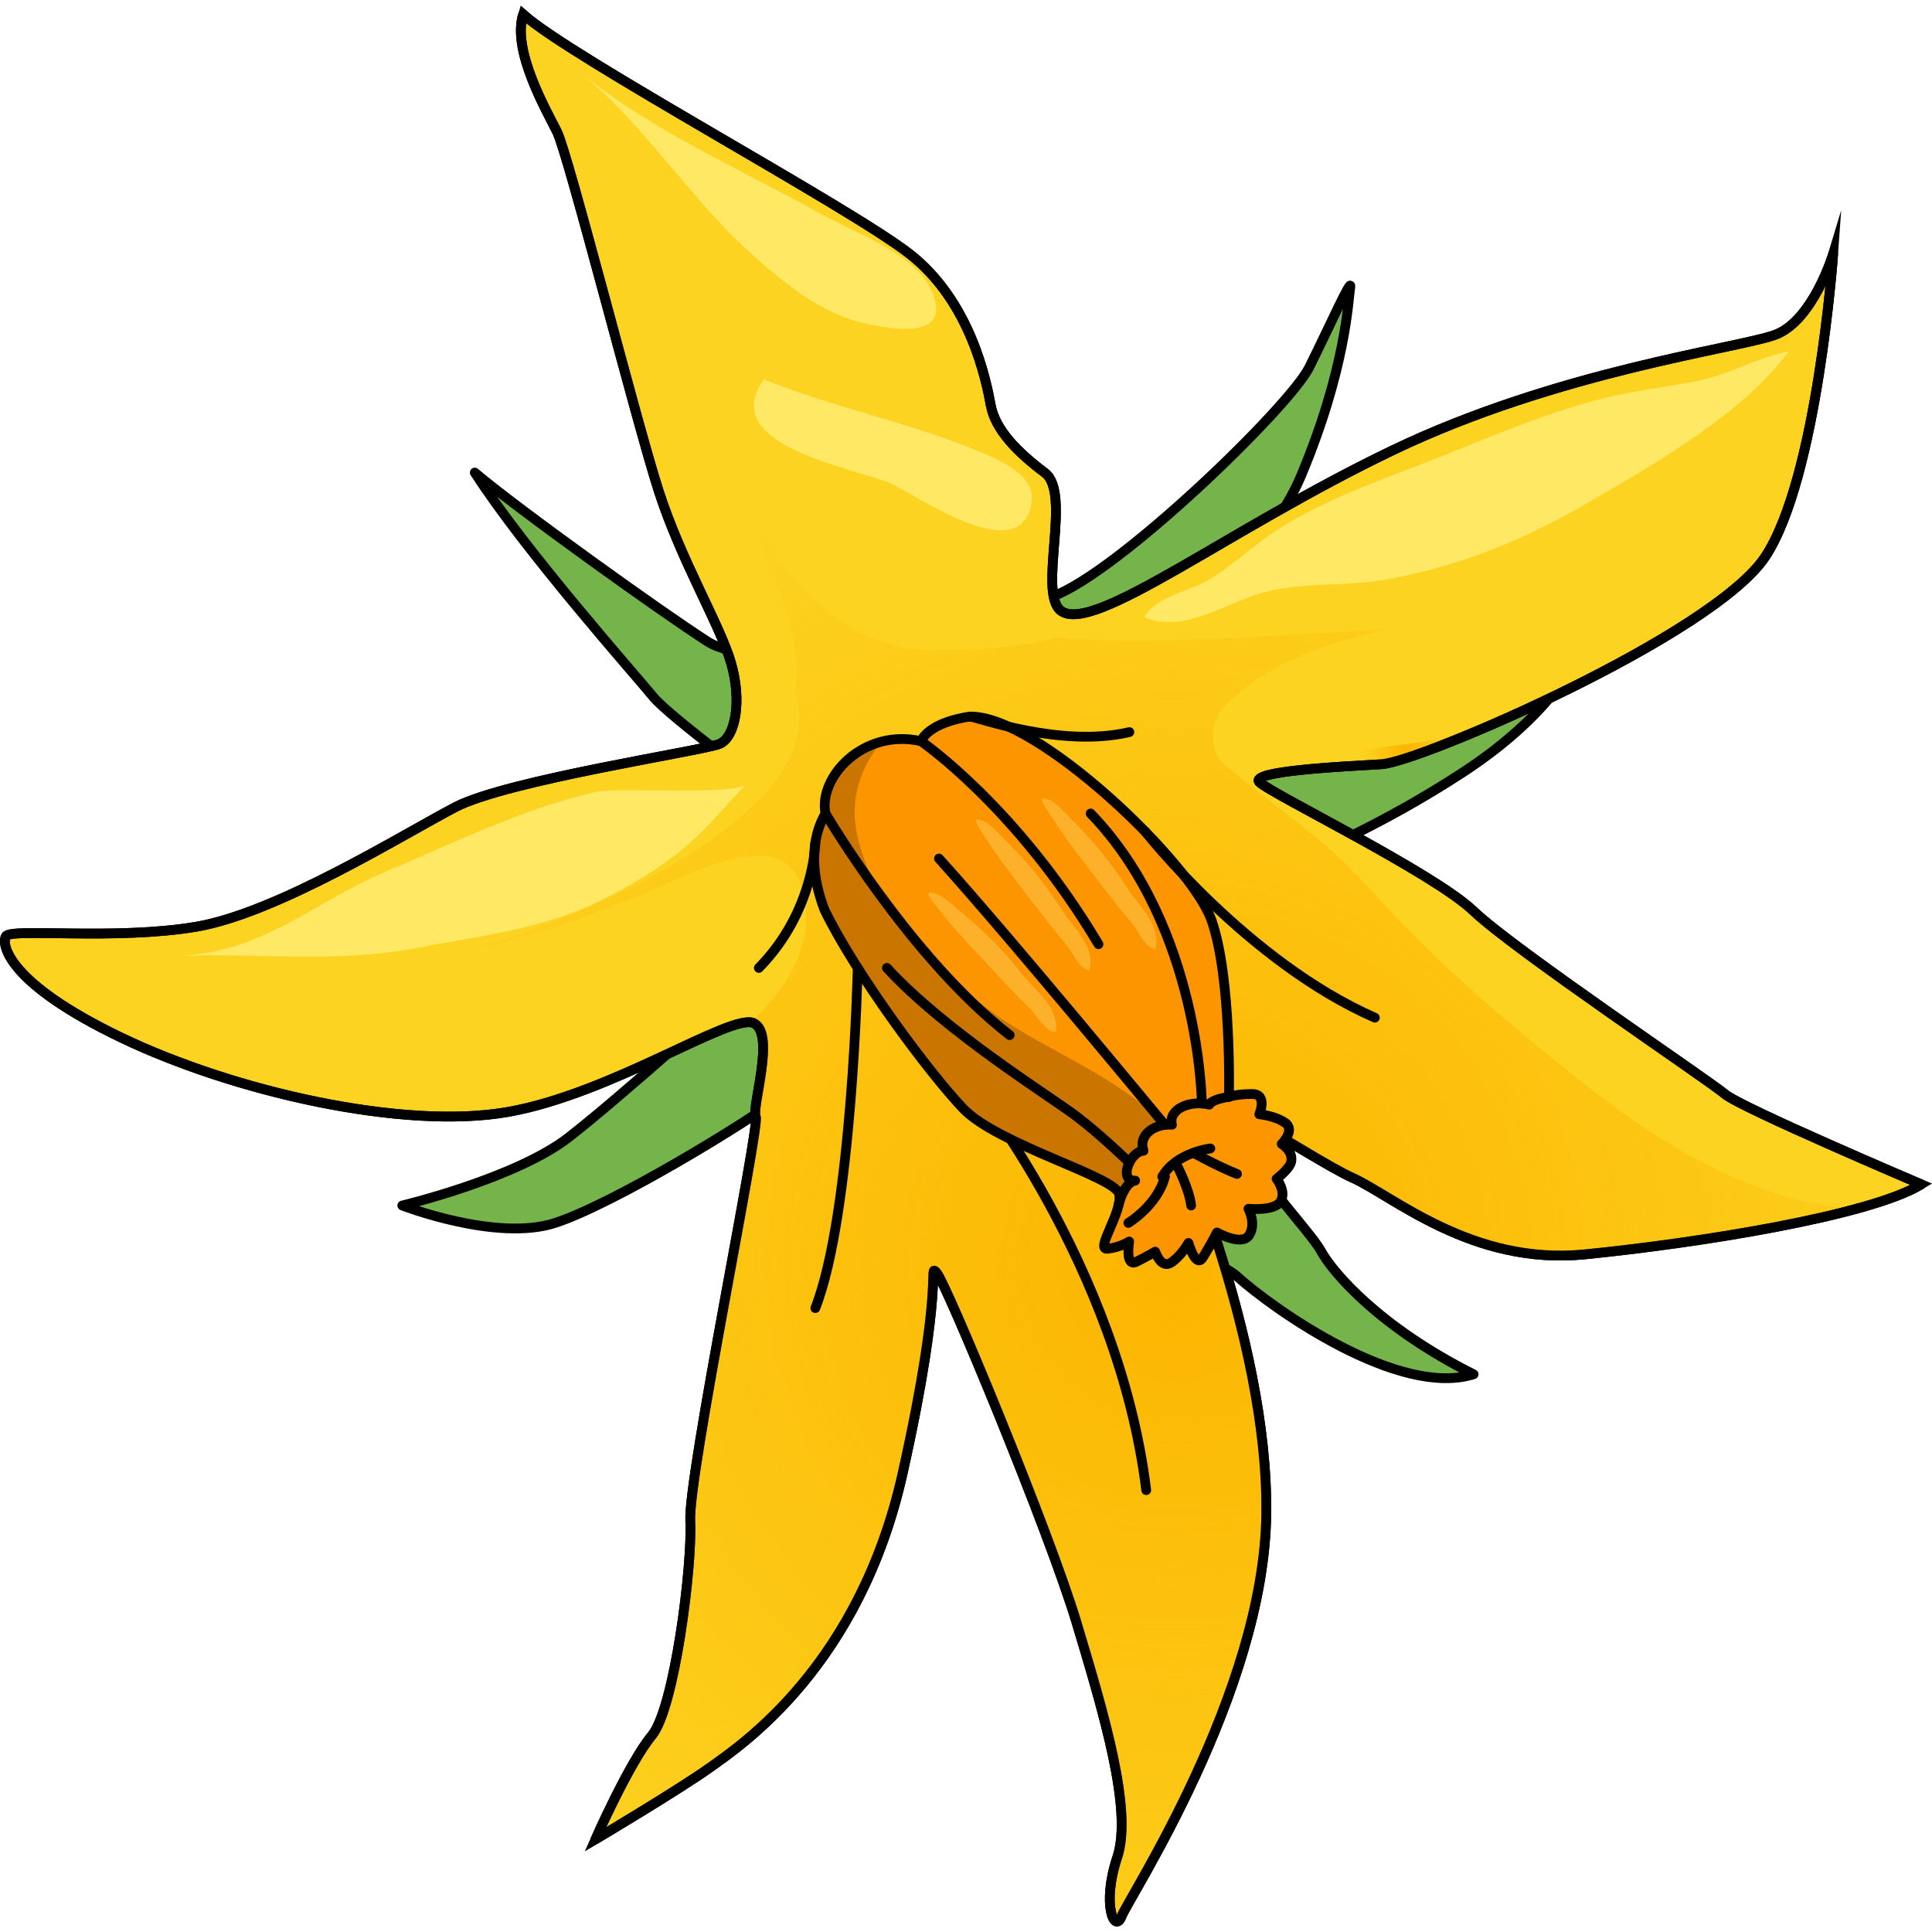
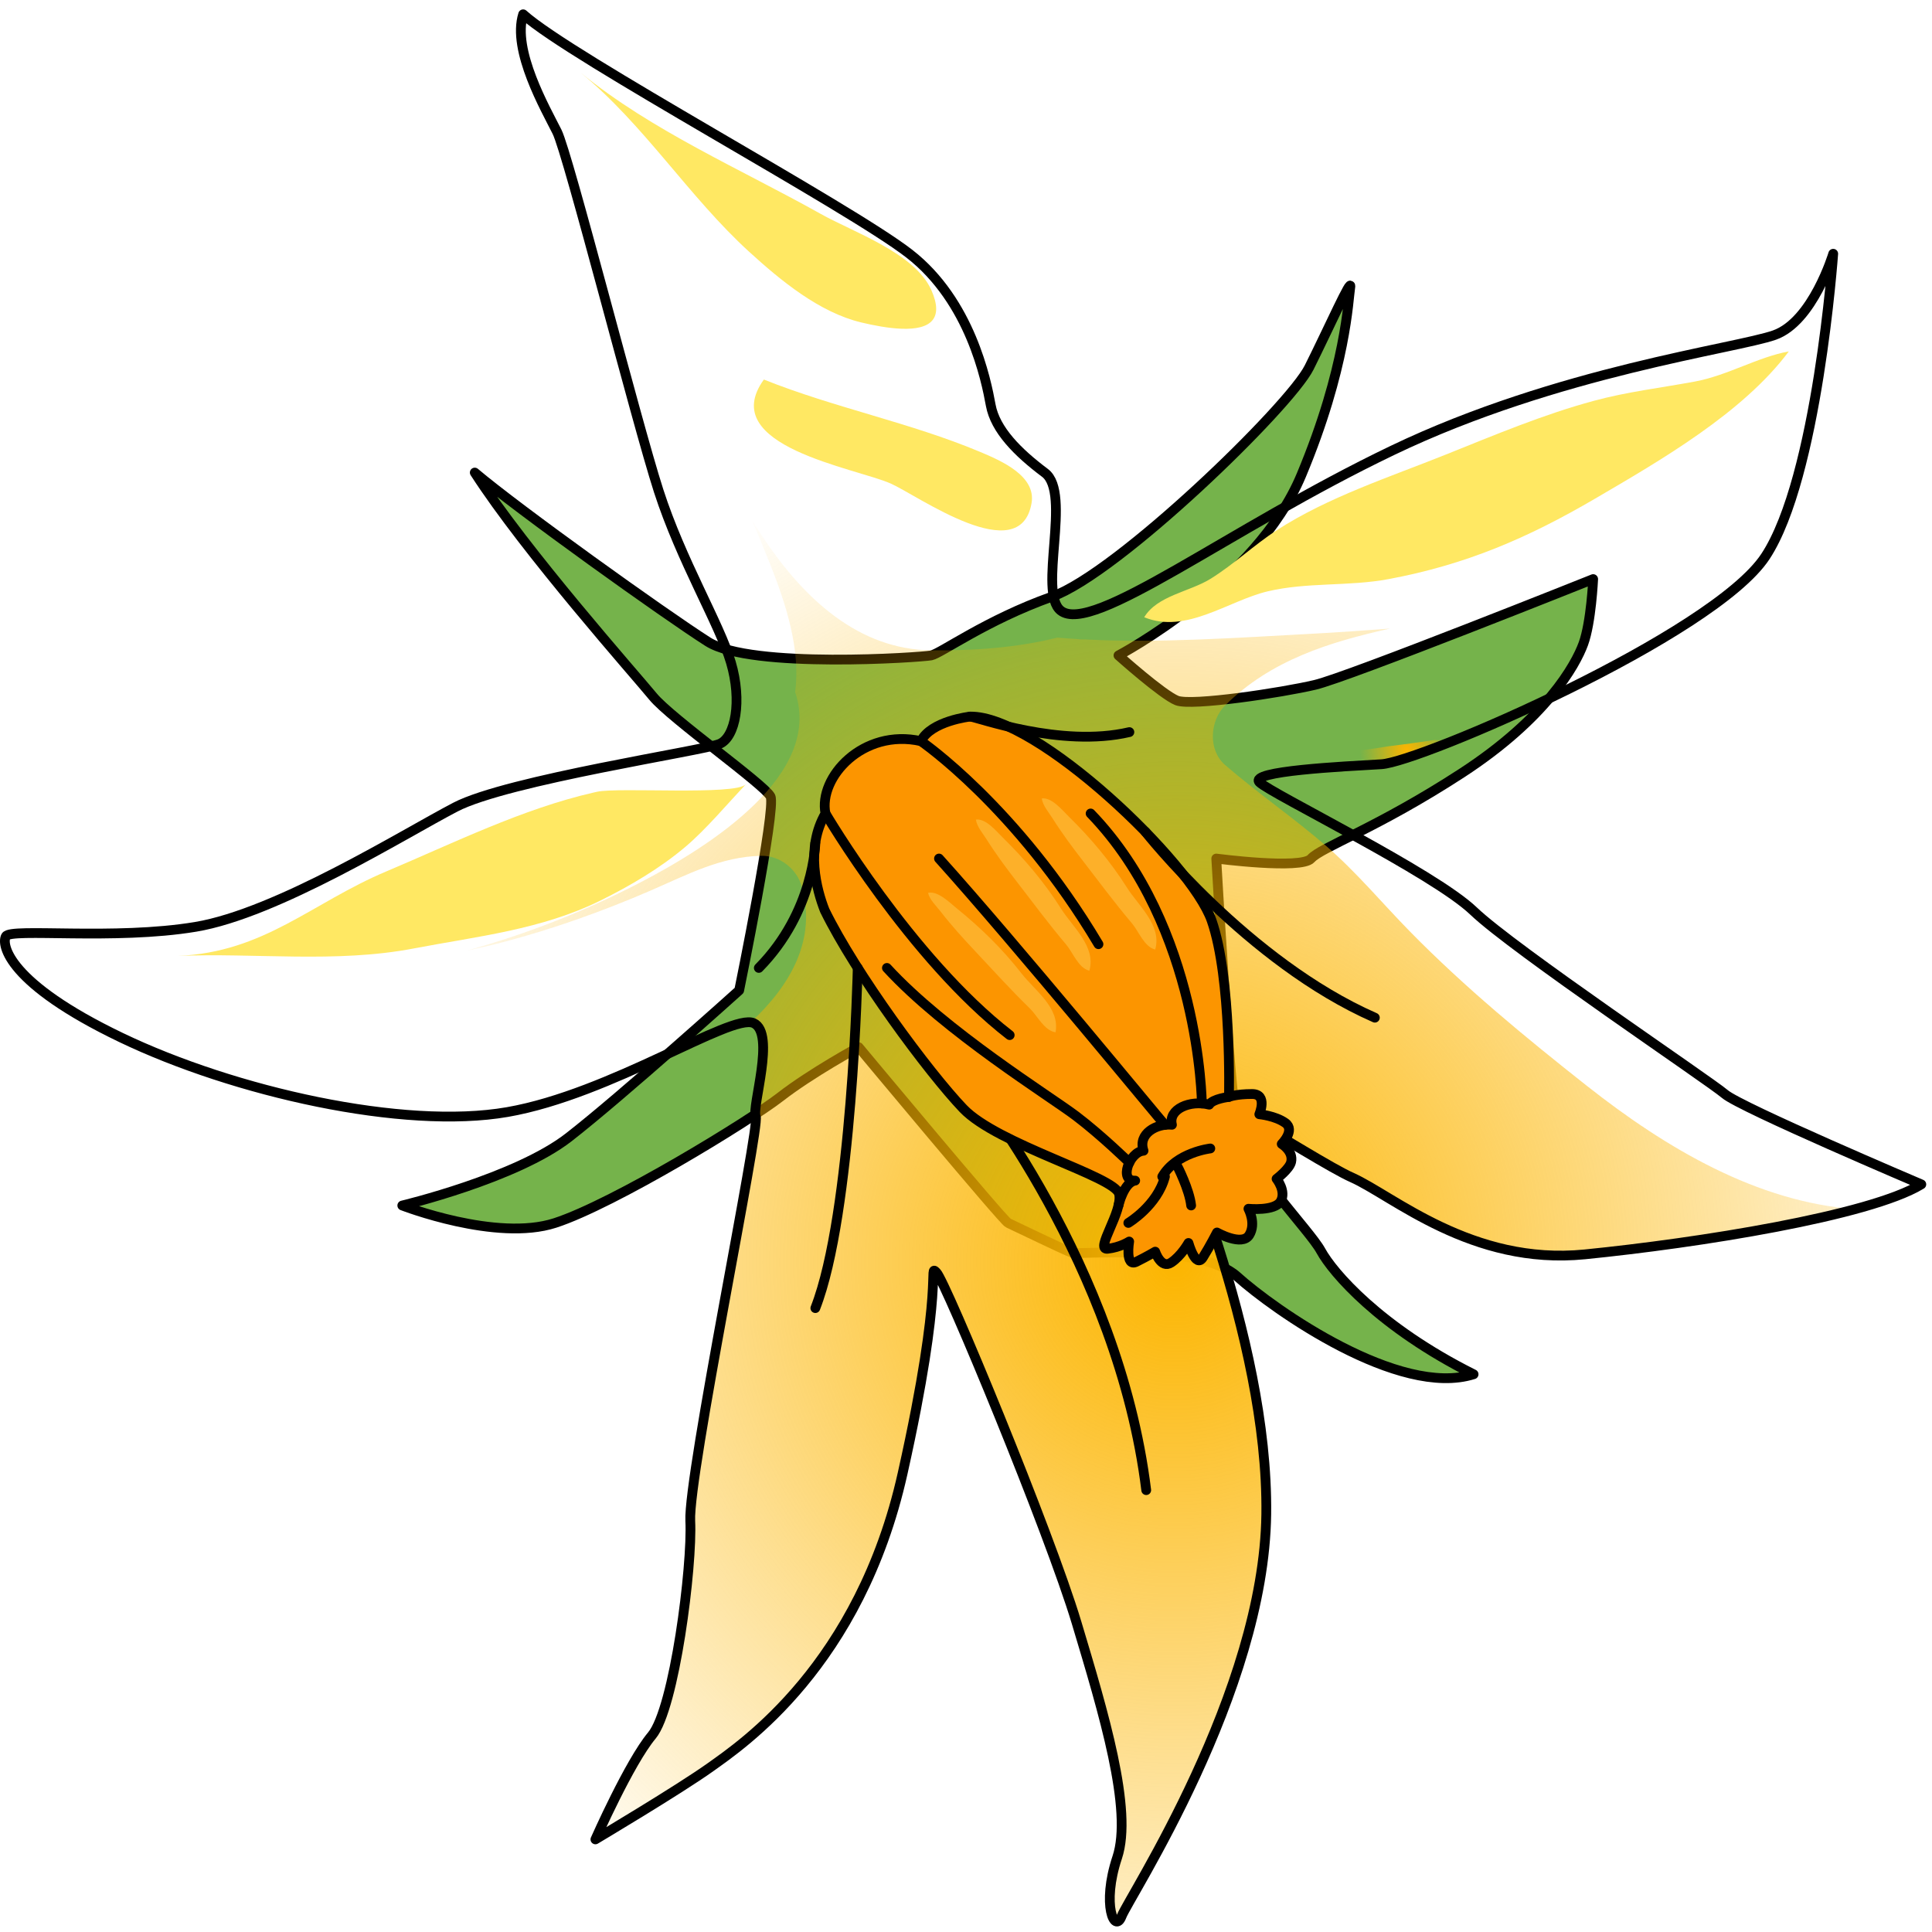
<svg xmlns="http://www.w3.org/2000/svg" version="1.1" id="Layer_1" width="800px" height="800px" viewBox="0 0 197.814 196.68" enable-background="new 0 0 197.814 196.68" xml:space="preserve">
  <g>
    <g>
      <path fill="#75B34B" stroke="#000000" stroke-linecap="round" stroke-linejoin="round" stroke-miterlimit="10" d="M114.518,66.54    c0,0,14.107-7.421,18.72-18.45c4.612-11.03,4.813-18.05,5.014-19.252c0.201-1.203-2.205,4.211-4.211,8.222    s-19.571,21.058-26.331,23.464c-6.759,2.406-11.372,5.816-12.374,6.017c-1.003,0.2-18.449,1.403-22.861-1.404    c-4.413-2.808-19.453-13.581-23.865-17.319c5.214,8.095,16.444,20.729,18.25,22.935c1.805,2.206,11.43,9.025,12.031,10.228    c0.603,1.203-3.209,19.854-3.209,19.854s-12.031,10.831-17.447,15.042c-5.414,4.211-17.046,6.985-17.046,6.985    s9.627,3.744,15.643,1.788c6.016-1.955,19.853-10.415,23.062-12.903s8.022-5.096,8.022-5.096s14.774,17.748,15.309,17.999    c0.535,0.252,5.95,2.859,6.552,3.06s13.1-1.003,16.877,2.406c3.778,3.409,16.594,12.434,24.225,10.027    c-9.617-4.813-14.43-10.428-15.633-12.634s-7.784-8.745-8.592-12.897c-0.807-4.152-2.123-27.273-2.123-27.273s8.709,1.14,9.712,0    c1.003-1.141,6.818-3.147,15.442-8.762c8.623-5.615,11.631-11.03,12.434-13.235c0.802-2.206,1.002-6.618,1.002-6.618    s-25.067,10.027-28.477,10.829c-3.409,0.803-12.654,2.206-14.148,1.604S114.518,66.54,114.518,66.54z" />
-       <path fill="#FCD321" stroke="#000000" stroke-miterlimit="10" d="M108.605,61.952c-2.364-1.856,1.157-12.026-1.618-14.107    s-5.089-4.395-5.551-6.938c-0.463-2.544-2.082-10.639-8.326-15.495S58.419,5.29,53.563,0.896    c-1.157,3.701,2.313,9.713,3.469,12.026c1.156,2.313,8.095,29.604,10.407,36.773c2.313,7.169,6.245,13.645,7.4,17.576    c1.156,3.932,0.463,7.632-1.156,8.326c-1.618,0.694-21.739,3.701-27.059,6.476c-5.319,2.775-18.271,10.869-26.597,12.258    c-8.326,1.388-18.965,0.092-19.427,0.971c-0.463,0.88,0.23,4.811,11.795,10.361c11.563,5.551,28.909,9.482,39.548,7.632    c10.639-1.85,22.896-10.131,25.209-9.112c2.313,1.019-0.231,8.651,0.231,9.576c0.463,0.924-6.938,36.771-6.707,41.396    c0.231,4.625-1.619,19.196-3.932,21.971c-2.313,2.775-5.781,10.639-5.781,10.639s8.558-5.088,11.795-7.4    c3.238-2.313,15.264-10.408,19.658-30.066s2.545-21.509,3.469-20.583c0.926,0.925,11.564,26.596,14.34,35.848    c2.775,9.251,5.782,19.195,4.163,24.053c-1.619,4.856-0.245,7.863,0.455,6.013s14.577-22.896,14.809-41.167    s-9.713-40.242-10.87-43.942c-1.156-3.7,15.496,7.633,19.658,9.482c4.163,1.851,12.258,9.02,23.822,7.863    c11.563-1.156,29.141-3.932,34.46-7.169c0,0-18.503-7.864-20.121-9.252c-1.619-1.387-21.618-14.801-25.726-18.732    c-4.109-3.932-20.761-12.026-21.917-13.184c-1.157-1.156,8.558-1.617,12.489-1.849c3.931-0.231,33.996-13.181,39.315-21.275    s6.938-30.991,6.938-30.991s-2.082,6.938-6.014,8.326s-22.202,3.7-39.086,11.795C125.72,53.628,111.843,64.494,108.605,61.952z" />
      <radialGradient id="SVGID_1_" cx="3091.231" cy="76.188" r="4.767" gradientTransform="matrix(-1 0 0 1 3235.223 0)" gradientUnits="userSpaceOnUse">
        <stop offset="0" style="stop-color:#FCB500" />
        <stop offset="1" style="stop-color:#FCB500;stop-opacity:0" />
      </radialGradient>
      <path fill="url(#SVGID_1_)" d="M146.892,75.199c0.589,0.069,1.242-0.006,1.954-0.278c0.062-0.023,0.122-0.047,0.183-0.071    c0.504-0.088,1.005-0.187,1.506-0.284c-4.441,1.85-7.919,3.045-9.086,3.113c-0.634,0.037-1.419,0.081-2.283,0.132    c-0.572-0.456-1.143-0.913-1.718-1.366c1.534-0.12,3.061-0.32,4.579-0.583C143.651,75.659,145.275,75.445,146.892,75.199z" />
      <radialGradient id="SVGID_2_" cx="3114.927" cy="128.685" r="88.697" gradientTransform="matrix(-1 0 0 1 3235.223 0)" gradientUnits="userSpaceOnUse">
        <stop offset="0" style="stop-color:#FCB500" />
        <stop offset="1" style="stop-color:#FCB500;stop-opacity:0" />
      </radialGradient>
      <path fill="url(#SVGID_2_)" d="M77.938,87.058c-4.149,0.085-7.595,1.945-11.321,3.557c-4.854,2.099-9.976,3.936-15.091,5.278    c-1.228,0.322-2.457,0.602-3.688,0.862c6.072-1.699,11.859-3.938,17.598-6.904c7.347-3.798,18.844-11.145,15.977-19.56    c0.589-4.363-0.985-9.113-2.544-13.055c-0.597-1.508-1.218-3.019-1.872-4.519c0.449,0.694,0.892,1.395,1.354,2.076    c3.978,5.857,9.492,11.159,17.055,11.23c4.231,0.039,8.66-0.261,12.854-1.304c0.665,0.056,1.331,0.104,2,0.143    c0.231,0.032,0.47,0.053,0.723,0.045c0.019-0.001,0.037-0.003,0.056-0.004c7.68,0.392,15.555-0.168,23.068-0.569    c2.738-0.146,5.473-0.331,8.204-0.543c-6.2,1.388-12.193,3.229-16.87,7.867c-1.579,1.566-1.777,4.57,0,6.105    c3.33,2.876,6.964,5.371,10.293,8.243c3.159,2.725,5.749,5.869,8.66,8.835c5.611,5.716,11.819,10.826,18.103,15.783    c8.116,6.403,17.421,11.876,27.433,12.611c-7.742,2.099-19.283,3.789-27.666,4.627c-11.564,1.156-19.659-6.013-23.822-7.863    c-4.162-1.85-20.814-13.183-19.658-9.482c1.157,3.7,11.102,25.672,10.87,43.942s-14.108,39.316-14.809,41.167    s-2.074-1.156-0.455-6.013c1.619-4.857-1.388-14.802-4.163-24.053c-2.775-9.252-13.414-34.923-14.34-35.848    c-0.924-0.926,0.926,0.925-3.469,20.583s-16.42,27.754-19.658,30.066c-3.237,2.313-11.795,7.4-11.795,7.4    s3.469-7.863,5.781-10.639c2.313-2.774,4.163-17.346,3.932-21.971c-0.23-4.626,7.17-40.473,6.707-41.396    c-0.463-0.925,2.081-8.558-0.231-9.576c-0.082-0.036-0.18-0.058-0.286-0.071c4.132-3.852,6.742-8.52,5.235-13.884    C81.59,88.405,79.86,87.019,77.938,87.058z" />
      <path fill="none" stroke="#000000" stroke-linecap="round" stroke-linejoin="round" stroke-miterlimit="10" d="M99.325,110.243    c0,0,15.192,18.62,18.035,41.763" />
      <path fill="none" stroke="#000000" stroke-linecap="round" stroke-linejoin="round" stroke-miterlimit="10" d="M108.605,61.952    c-2.364-1.856,1.157-12.026-1.618-14.107s-5.089-4.395-5.551-6.938c-0.463-2.544-2.082-10.639-8.326-15.495    S58.419,5.29,53.563,0.896c-1.157,3.701,2.313,9.713,3.469,12.026c1.156,2.313,8.095,29.604,10.407,36.773    c2.313,7.169,6.245,13.645,7.4,17.576c1.156,3.932,0.463,7.632-1.156,8.326c-1.618,0.694-21.739,3.701-27.059,6.476    c-5.319,2.775-18.271,10.869-26.597,12.258c-8.326,1.388-18.965,0.092-19.427,0.971c-0.463,0.88,0.23,4.811,11.795,10.361    c11.563,5.551,28.909,9.482,39.548,7.632c10.639-1.85,22.896-10.131,25.209-9.112c2.313,1.019-0.231,8.651,0.231,9.576    c0.463,0.924-6.938,36.771-6.707,41.396c0.231,4.625-1.619,19.196-3.932,21.971c-2.313,2.775-5.781,10.639-5.781,10.639    s8.558-5.088,11.795-7.4c3.238-2.313,15.264-10.408,19.658-30.066s2.545-21.509,3.469-20.583    c0.926,0.925,11.564,26.596,14.34,35.848c2.775,9.251,5.782,19.195,4.163,24.053c-1.619,4.856-0.245,7.863,0.455,6.013    s14.577-22.896,14.809-41.167s-9.713-40.242-10.87-43.942c-1.156-3.7,15.496,7.633,19.658,9.482    c4.163,1.851,12.258,9.02,23.822,7.863c11.563-1.156,29.141-3.932,34.46-7.169c0,0-18.503-7.864-20.121-9.252    c-1.619-1.387-21.618-14.801-25.726-18.732c-4.109-3.932-20.761-12.026-21.917-13.184c-1.157-1.156,8.558-1.617,12.489-1.849    c3.931-0.231,33.996-13.181,39.315-21.275s6.938-30.991,6.938-30.991s-2.082,6.938-6.014,8.326s-22.202,3.7-39.086,11.795    C125.72,53.628,111.843,64.494,108.605,61.952z" />
      <path fill="#FC9500" d="M99.325,72.802c0,0-3.998,0.444-5.033,2.517c-5.924-1.332-10.514,3.702-9.773,7.404    c-2.072,3.554-0.896,7.848-0.078,9.921c3.188,6.515,10.643,16.584,14.171,20.285c3.528,3.702,15.522,6.959,15.966,8.736    c0.443,1.776-2.518,5.774-1.185,5.627c1.333-0.148,2.221-0.741,2.221-0.741s-0.444,2.666,0.741,2.073    c1.184-0.592,1.924-1.036,1.924-1.036s0.593,1.801,1.629,1.122c1.037-0.678,1.777-2.011,1.777-2.011s0.74,2.665,1.48,1.48    c0.74-1.184,1.439-2.553,1.439-2.553s2.562,1.449,3.302,0.264c0.741-1.185-0.079-2.694-0.079-2.694s2.71,0.271,3.303-0.766    c0.592-1.037-0.423-2.299-0.423-2.299s1.325-1.003,1.49-1.725c0.253-1.105-0.962-1.842-0.962-1.842s1.406-1.415,0.37-2.155    c-1.036-0.741-2.666-0.89-2.666-0.89s0.889-2.072-0.74-2.072c-1.628,0-2.369,0.296-2.369,0.296s0.297-12.142-1.776-18.064    S106.137,72.654,99.325,72.802z" />
-       <path fill="#CA7500" d="M84.519,82.723c-0.561-2.807,1.943-6.372,5.767-7.355c-2.229,2.661-3.379,6.03-2.459,9.844    c1.802,7.473,8.103,13.806,14.179,18.152c5.003,3.579,12.639,6.361,17.16,11.207c-0.886,0.467-1.528,1.279-1.85,2.266    c-0.016,0.008-0.028,0.018-0.044,0.025c-1.909,0.975-2.395,2.887-1.93,4.626c-0.188,0.452-0.337,0.937-0.425,1.472    c-0.004,0.025-0.002,0.05-0.006,0.075c-0.204,0.167-0.402,0.342-0.6,0.516c0.242-0.709,0.391-1.386,0.266-1.885    c-0.443-1.777-12.438-5.034-15.966-8.736c-3.528-3.701-10.983-13.771-14.171-20.285C83.622,90.57,82.446,86.276,84.519,82.723z" />
      <path fill="none" stroke="#000000" stroke-linecap="round" stroke-linejoin="round" stroke-miterlimit="10" d="M99.325,72.802    c0,0-3.998,0.444-5.033,2.517c-5.924-1.332-10.514,3.702-9.773,7.404c-2.072,3.554-0.896,7.848-0.078,9.921    c3.188,6.515,10.643,16.584,14.171,20.285c3.528,3.702,15.522,6.959,15.966,8.736c0.443,1.776-2.518,5.774-1.185,5.627    c1.333-0.148,2.221-0.741,2.221-0.741s-0.444,2.666,0.741,2.073c1.184-0.592,1.924-1.036,1.924-1.036s0.593,1.801,1.629,1.122    c1.037-0.678,1.777-2.011,1.777-2.011s0.74,2.665,1.48,1.48c0.74-1.184,1.439-2.553,1.439-2.553s2.562,1.449,3.302,0.264    c0.741-1.185-0.079-2.694-0.079-2.694s2.71,0.271,3.303-0.766c0.592-1.037-0.423-2.299-0.423-2.299s1.325-1.003,1.49-1.725    c0.253-1.105-0.962-1.842-0.962-1.842s1.406-1.415,0.37-2.155c-1.036-0.741-2.666-0.89-2.666-0.89s0.889-2.072-0.74-2.072    c-1.628,0-2.369,0.296-2.369,0.296s0.297-12.142-1.776-18.064S106.137,72.654,99.325,72.802z" />
      <path fill="none" stroke="#000000" stroke-linecap="round" stroke-linejoin="round" stroke-miterlimit="10" d="M125.83,111.744    c0,0-1.671,0.19-2.022,0.793c-1.957-0.502-4.216,0.452-3.814,2.058c-1.555-0.151-3.513,0.902-2.91,2.659    c-1.455,0.101-2.559,3.161-0.854,3.061c-1.153,0.15-1.712,2.545-1.712,2.545" />
      <path fill="none" stroke="#000000" stroke-linecap="round" stroke-linejoin="round" stroke-miterlimit="10" d="M94.292,75.318    c0,0,9.785,6.686,18.179,20.79" />
      <path fill="none" stroke="#000000" stroke-linecap="round" stroke-linejoin="round" stroke-miterlimit="10" d="M84.519,82.723    c0,0,8.727,14.85,18.862,22.693" />
      <path fill="none" stroke="#000000" stroke-linecap="round" stroke-linejoin="round" stroke-miterlimit="10" d="M115.526,124.647    c0,0,2.98-1.787,3.75-4.743" />
      <path fill="none" stroke="#000000" stroke-linecap="round" stroke-linejoin="round" stroke-miterlimit="10" d="M123.921,117.023    c0,0-3.478,0.398-4.918,2.881" />
-       <path fill="none" stroke="#000000" stroke-linecap="round" stroke-linejoin="round" stroke-miterlimit="10" d="M122.405,117.595    c0.1,0.025,2.186,1.218,4.246,2.037" />
      <path fill="none" stroke="#000000" stroke-linecap="round" stroke-linejoin="round" stroke-miterlimit="10" d="M120.493,118.737    c0.05,0.075,1.292,2.508,1.465,4.122" />
      <path fill="none" stroke="#000000" stroke-linecap="round" stroke-linejoin="round" stroke-miterlimit="10" d="M123.056,112.415    c0,0-0.164-18.066-11.39-29.692" />
      <path fill="none" stroke="#000000" stroke-linecap="round" stroke-linejoin="round" stroke-miterlimit="10" d="M119.276,114.609    c-0.366-0.367-15.253-18.518-23.134-27.273" />
      <path fill="none" stroke="#000000" stroke-linecap="round" stroke-linejoin="round" stroke-miterlimit="10" d="M115.636,118.464    c0,0-2.855-2.788-5.482-4.778S96.78,105.042,90.81,98.537" />
      <path fill="none" stroke="#000000" stroke-linecap="round" stroke-linejoin="round" stroke-miterlimit="10" d="M83.481,85.713    c0,0-0.097,7.048-5.787,12.824" />
      <path fill="none" stroke="#000000" stroke-linecap="round" stroke-linejoin="round" stroke-miterlimit="10" d="M99.325,72.802    c0.689,0.034,9.277,3.242,16.311,1.59" />
      <path fill="none" stroke="#000000" stroke-linecap="round" stroke-linejoin="round" stroke-miterlimit="10" d="M87.82,98.537    c0,0-0.554,25.176-4.339,34.831" />
      <path fill="none" stroke="#000000" stroke-linecap="round" stroke-linejoin="round" stroke-miterlimit="10" d="M117.283,84.605    c0,0,10.463,13.316,23.487,19.027" />
      <path fill="#FFE863" d="M78.212,38.294c-4.937,6.838,9.418,9.049,13.008,10.657c2.811,1.259,13.223,8.765,14.398,2.003    c0.485-2.791-3.085-4.337-5.313-5.271C93.179,42.697,85.412,41.179,78.212,38.294z" />
      <path fill="#FFE863" d="M95.505,32.181c0.468-0.611,0.505-1.576-0.146-3.046c-1.688-3.795-7.945-5.907-11.314-7.794    c-8.168-4.577-17.309-8.511-24.585-14.459c6.486,5.303,11.069,12.702,17.259,18.342c3.224,2.939,7.162,6.191,11.46,7.223    C90.691,33.047,94.369,33.662,95.505,32.181z" />
      <path fill="#FFE863" d="M129.788,59.982c4.049-0.96,8.278-0.488,12.378-1.254c7.933-1.48,14.265-4.211,21.157-8.243    c6.675-3.904,15.129-8.772,19.83-15.07c-3.15,0.563-6.269,2.46-9.601,3.08c-3.512,0.653-6.919,1.044-10.369,1.979    c-5.182,1.403-10.133,3.49-15.148,5.501c-5.777,2.316-12.073,4.359-17.3,7.741c-2.36,1.527-4.408,3.506-6.799,4.985    c-2.158,1.335-5.438,1.706-6.782,3.929C121.43,64.389,125.769,60.936,129.788,59.982z" />
      <path fill="#FFE863" d="M60.779,80.579c0.117-0.027,0.234-0.054,0.353-0.079c2.179-0.479,14.165,0.391,15.23-0.764    c-1.883,2.004-4.087,4.626-6.176,6.394c-2.608,2.206-5.647,3.993-8.703,5.505c-6.036,2.985-12.612,3.666-19.118,4.909    c-8.006,1.531-16.238,0.431-24.164,0.766c8.866-0.375,13.669-5.415,21.353-8.655C46.364,85.782,53.494,82.241,60.779,80.579z" />
    </g>
    <path fill="#FDB029" d="M115.899,93.972c-1.759-2.075-3.352-4.232-5.014-6.384c-1.108-1.436-2.165-2.851-3.13-4.385   c-0.392-0.622-0.986-1.282-1.092-2.02c1.016-0.137,2.097,1.195,2.745,1.832c2.247,2.206,4.301,4.634,5.982,7.301   c1.173,1.862,3.597,3.867,2.89,6.342C117.14,96.367,116.606,94.807,115.899,93.972z" />
    <path fill="#FDB029" d="M109.157,96.138c-1.759-2.075-3.352-4.232-5.014-6.384c-1.108-1.436-2.165-2.851-3.13-4.385   c-0.392-0.622-0.986-1.282-1.092-2.02c1.016-0.137,2.097,1.195,2.745,1.832c2.247,2.206,4.301,4.634,5.982,7.301   c1.173,1.862,3.597,3.867,2.89,6.342C110.397,98.533,109.864,96.973,109.157,96.138z" />
    <path fill="#FDB029" d="M105.445,102.685c-1.95-1.895-3.745-3.888-5.606-5.868c-1.242-1.321-2.431-2.628-3.539-4.063   c-0.45-0.58-1.105-1.181-1.282-1.904c0.997-0.234,2.202,0.988,2.909,1.559c2.45,1.979,4.729,4.196,6.66,6.688   c1.348,1.741,3.954,3.502,3.489,6.033C106.911,104.951,106.229,103.447,105.445,102.685z" />
  </g>
</svg>